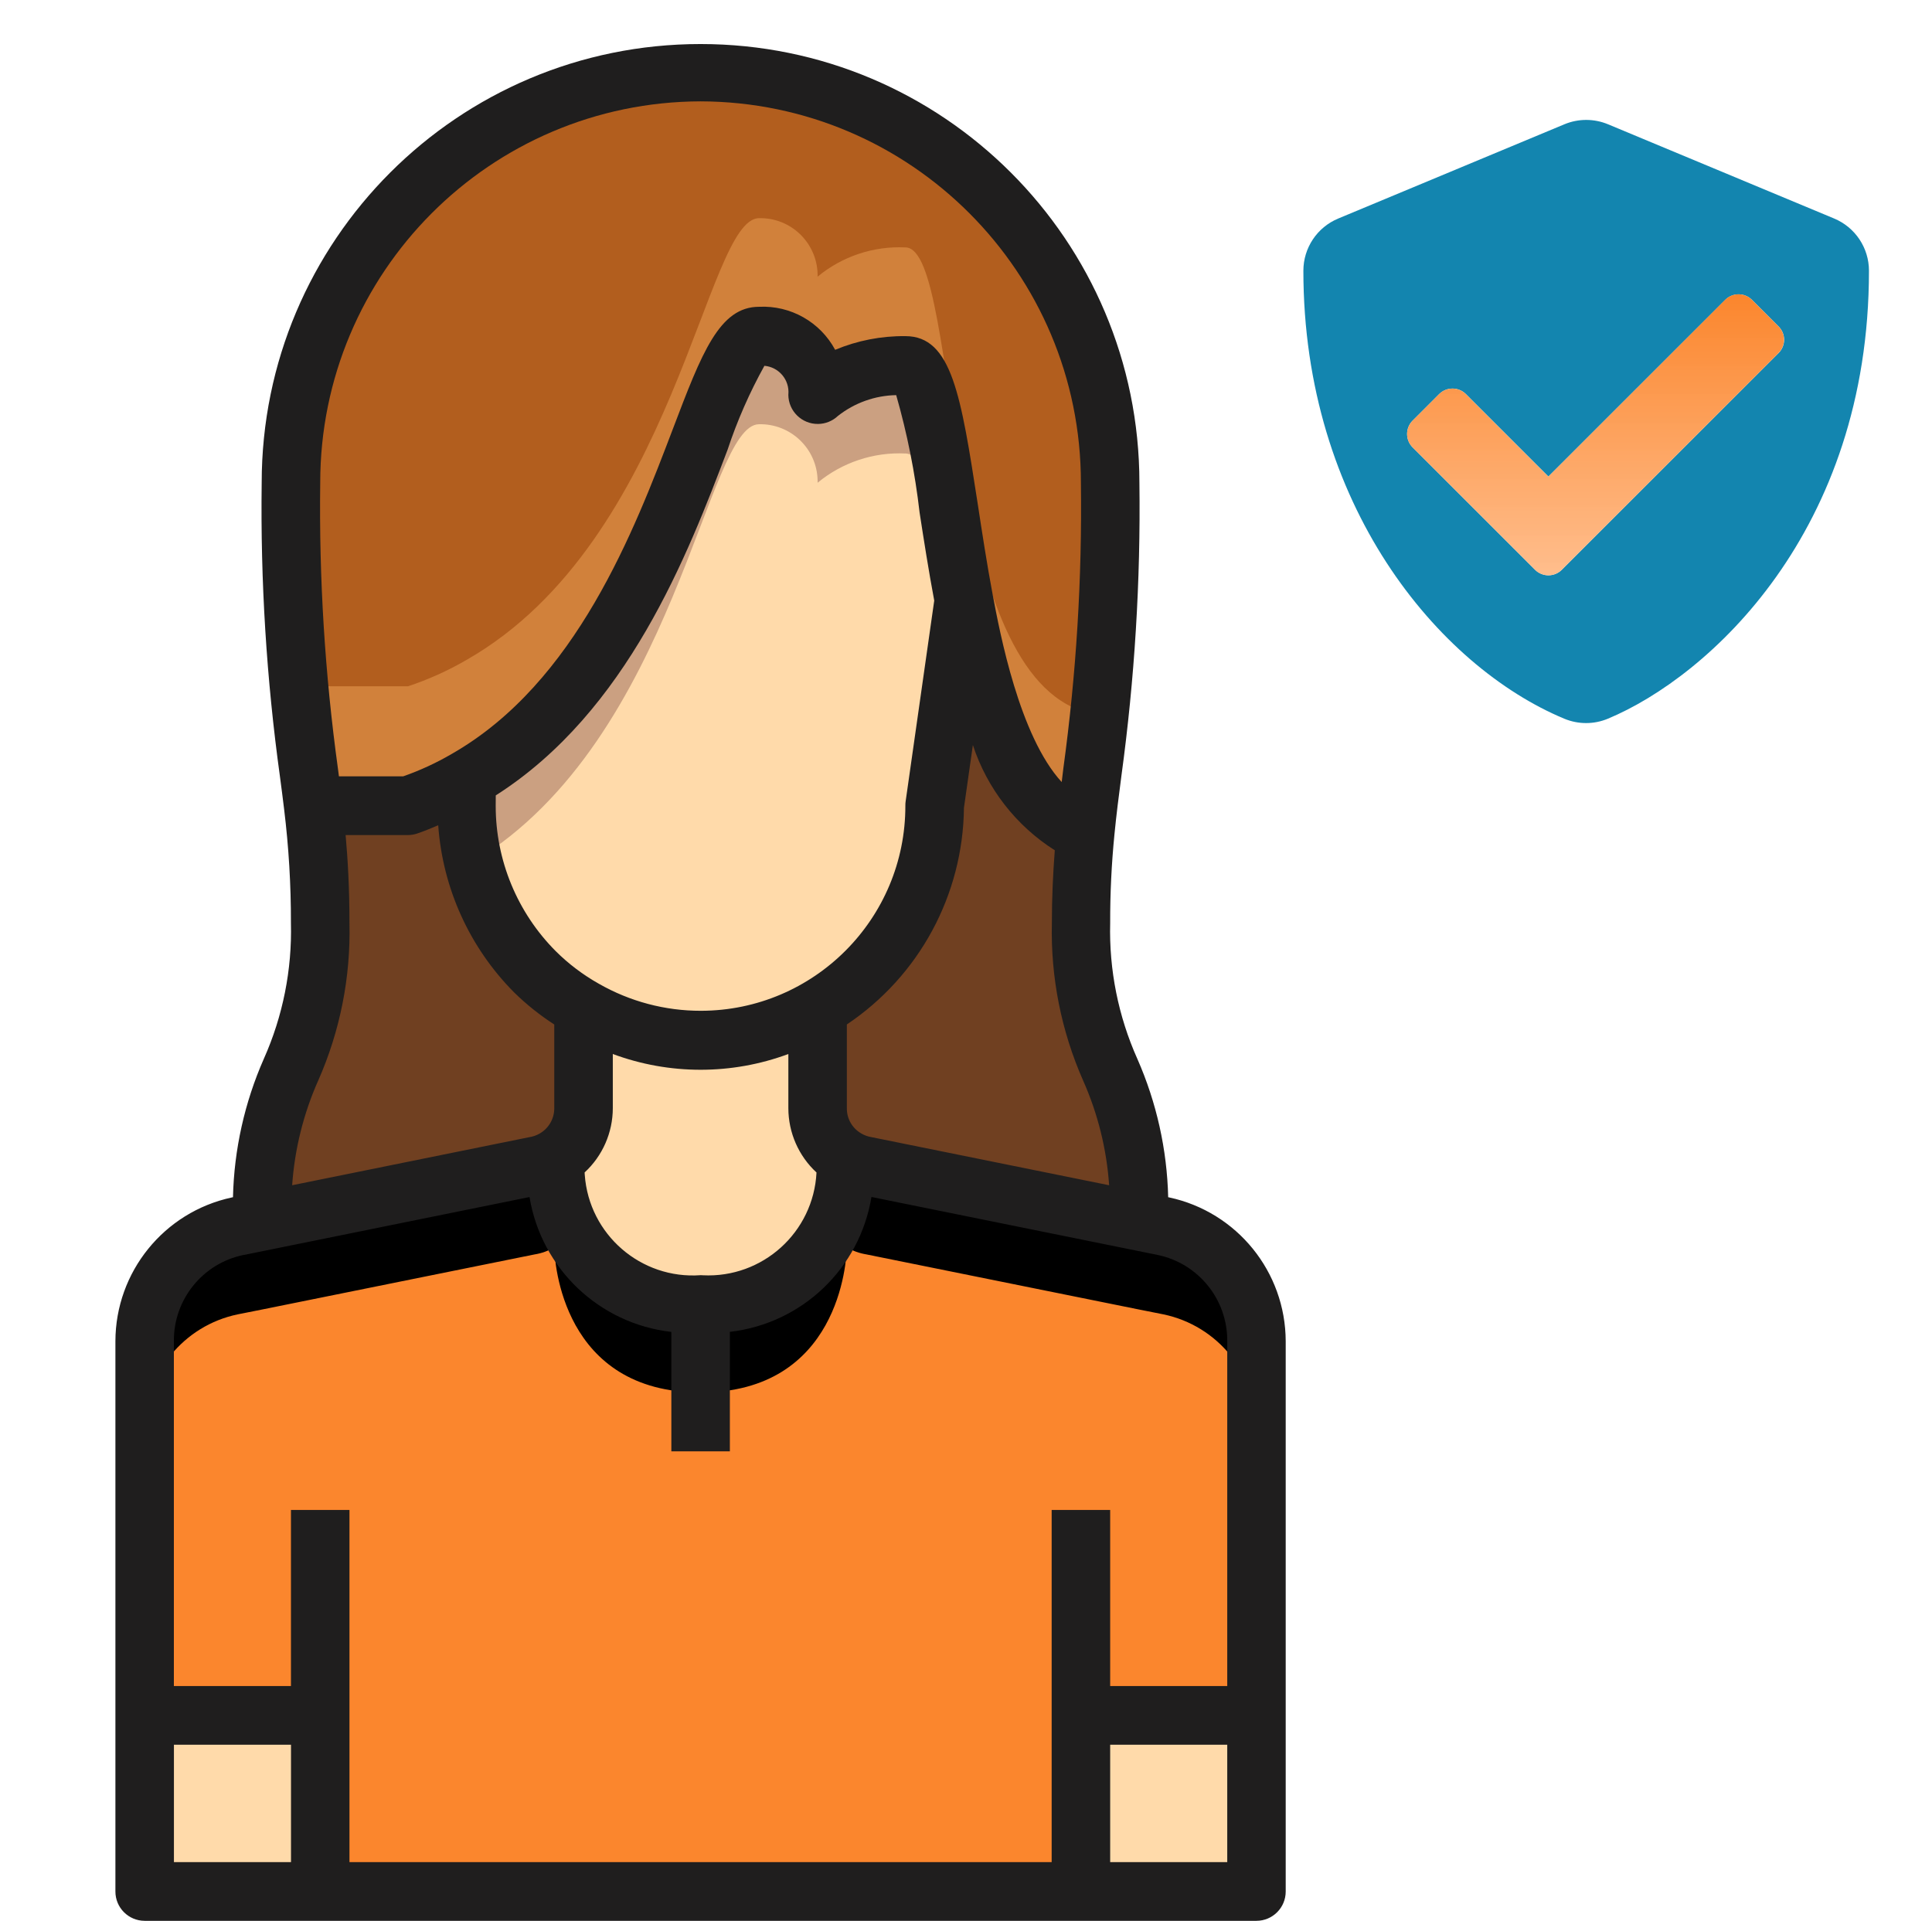
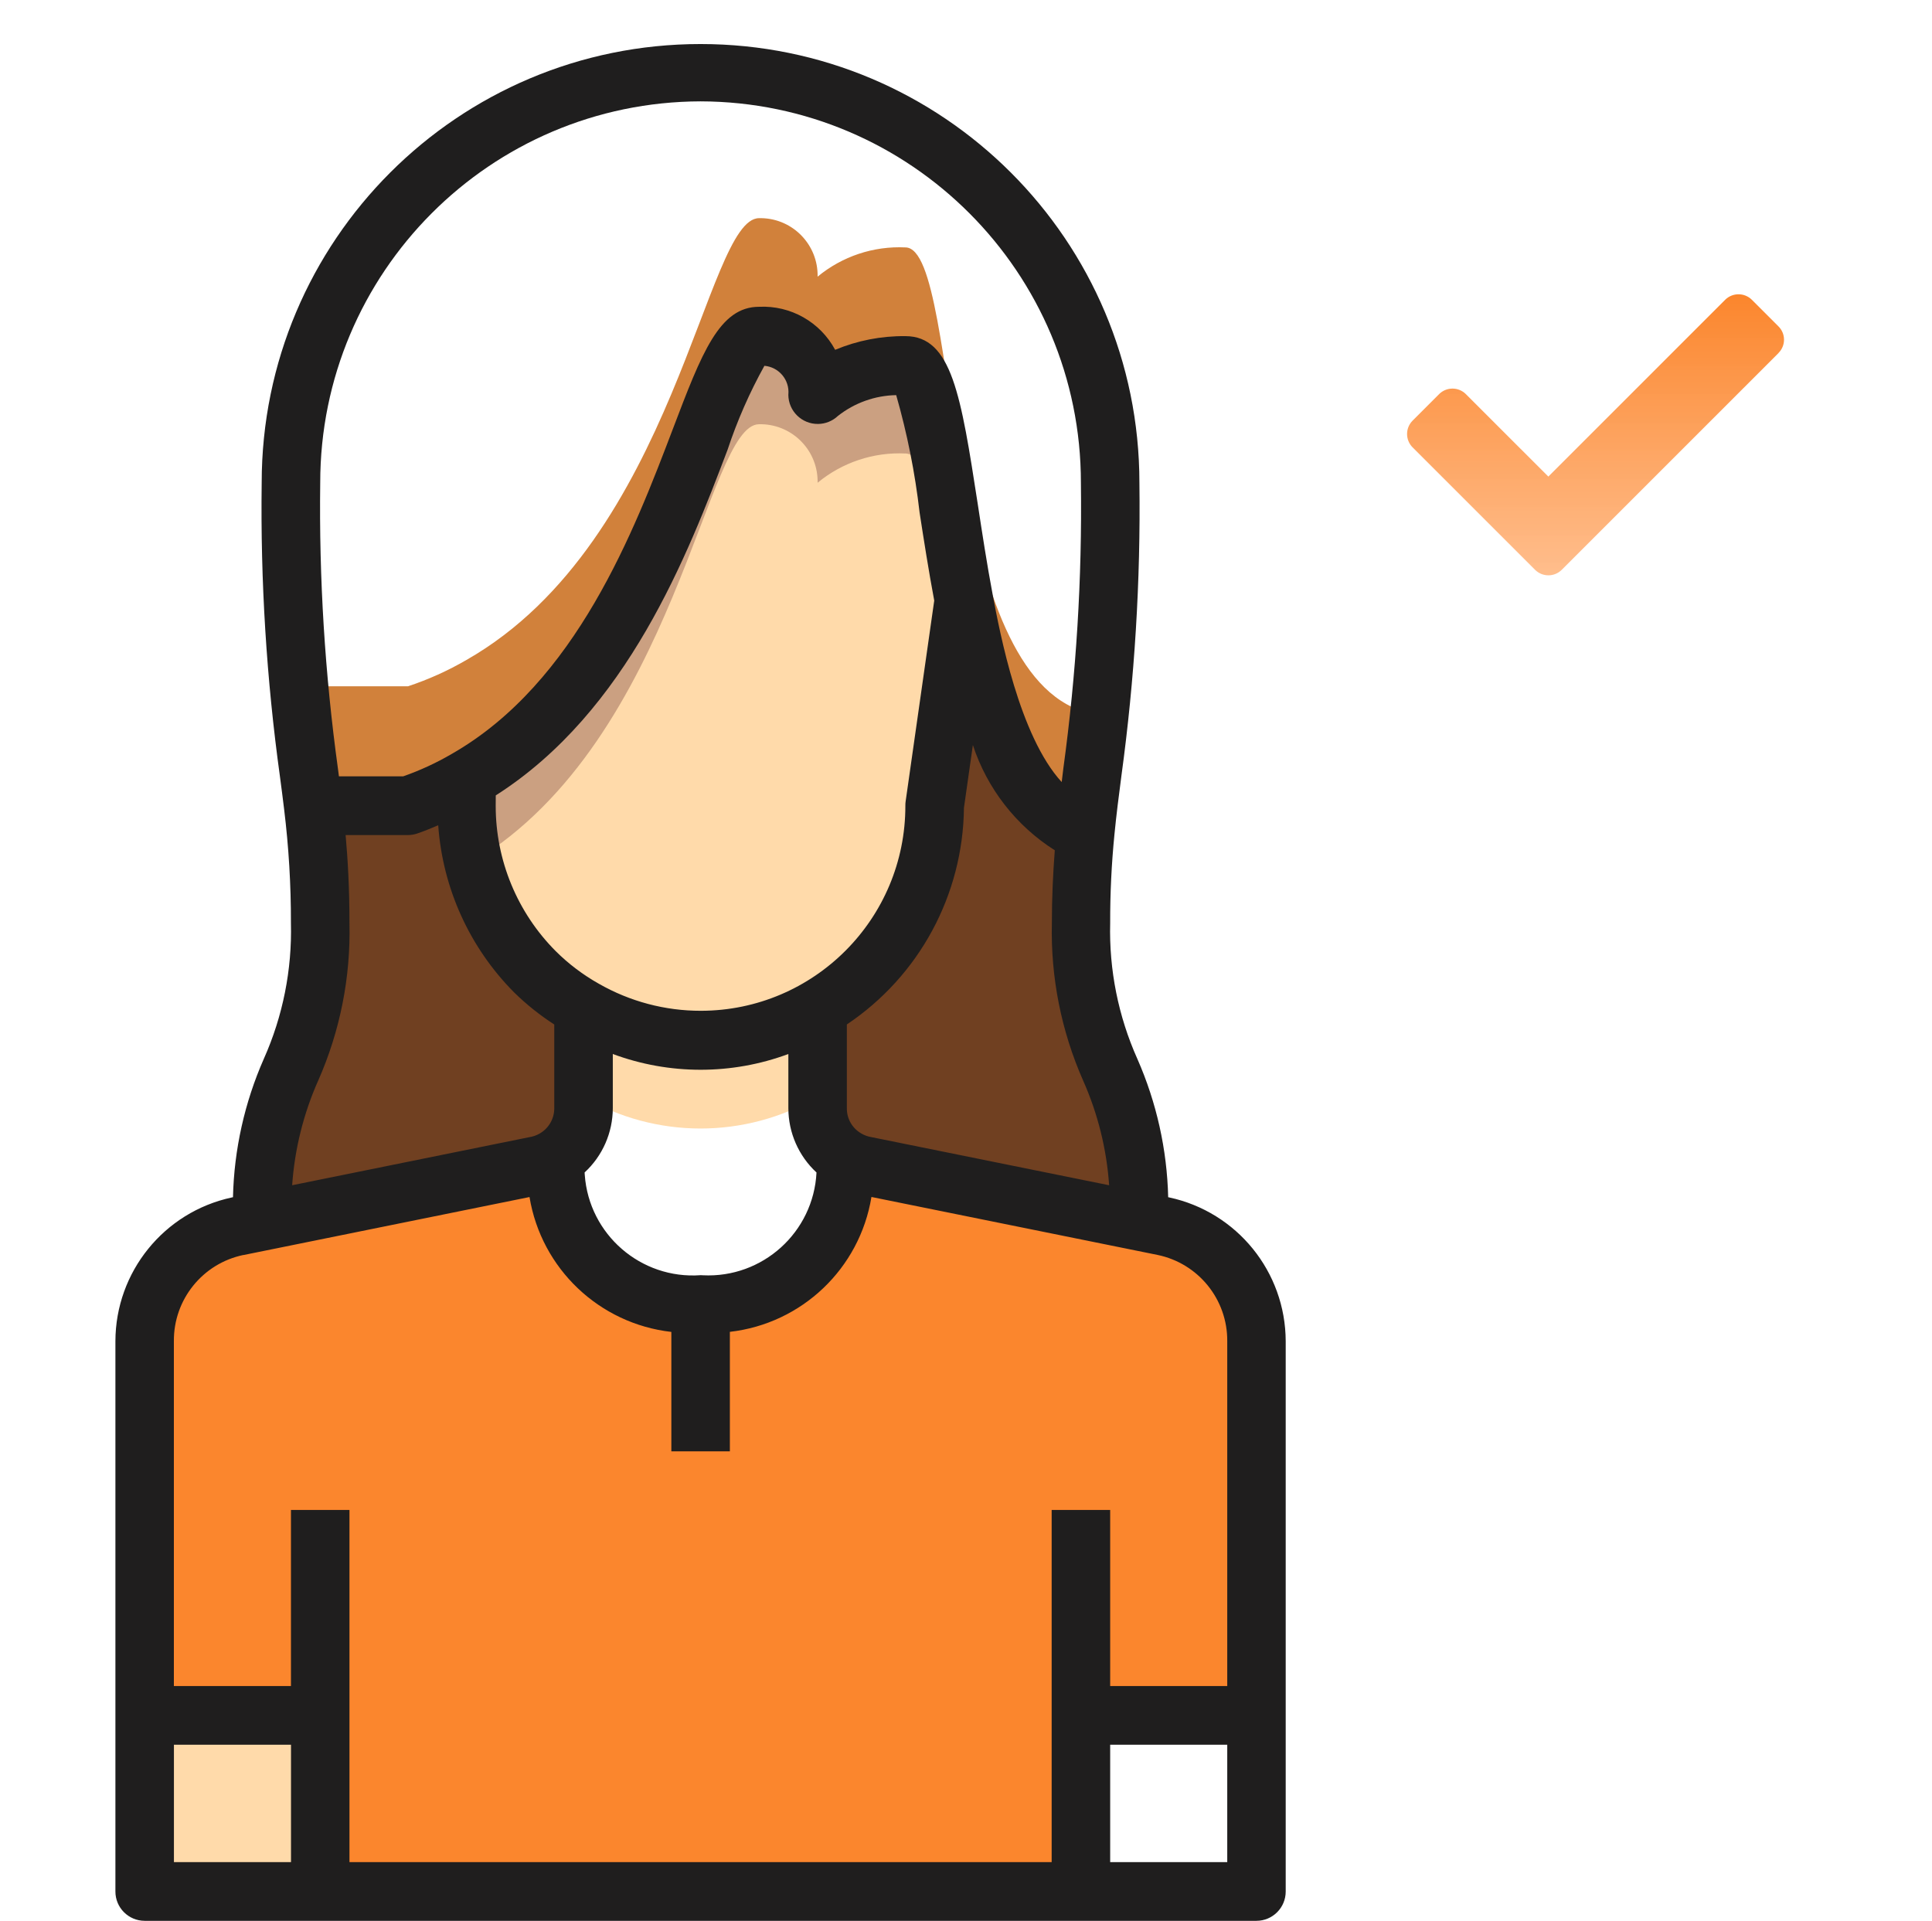
<svg xmlns="http://www.w3.org/2000/svg" version="1.1" id="shield-check-duotone" x="0px" y="0px" width="117.167px" height="116.5px" viewBox="-53.044 -21.016 117.167 116.5" enable-background="new -53.044 -21.016 117.167 116.5" xml:space="preserve">
-   <path id="Path_368" fill="#1385AF" d="M58.19-7.762l-13.719-5.718c-0.845-0.35-1.793-0.35-2.637,0l-13.72,5.718  C26.834-7.231,26-5.981,26-4.596c0,14.183,8.181,23.986,15.826,27.172c0.845,0.351,1.793,0.351,2.637,0  C50.588,20.025,60.3,11.215,60.3-4.596C60.3-5.98,59.468-7.229,58.19-7.762z M54.817,0.397L41.669,13.545  c-0.447,0.443-1.168,0.443-1.615,0l-7.431-7.431c-0.443-0.448-0.443-1.169,0-1.616l1.615-1.615c0.447-0.442,1.168-0.442,1.614,0  l5.006,5.005l10.729-10.72c0.447-0.443,1.167-0.443,1.615,0l1.615,1.615c0.445,0.441,0.449,1.16,0.009,1.606  c-0.003,0.003-0.007,0.007-0.009,0.01L54.817,0.397z" />
  <linearGradient id="Path_369_1_" gradientUnits="userSpaceOnUse" x1="-463.217" y1="263.429" x2="-463.217" y2="262.682" gradientTransform="matrix(30.602 0 0 -22.818 14219.002 6007.783)">
    <stop offset="0" style="stop-color:#FB862D" />
    <stop offset="1" style="stop-color:#FFBB88;stop-opacity:0.961" />
  </linearGradient>
  <path id="Path_369" fill="url(#Path_369_1_)" d="M54.814,0.398L41.667,13.545c-0.447,0.444-1.168,0.444-1.615,0l-7.431-7.43  c-0.443-0.447-0.443-1.168,0-1.616l1.614-1.615c0.448-0.442,1.168-0.442,1.615,0l5.006,5.005L51.581-2.836  c0.448-0.442,1.168-0.442,1.615,0l1.615,1.615c0.446,0.441,0.451,1.16,0.01,1.606c-0.002,0.003-0.007,0.006-0.01,0.01L54.814,0.398z  " />
  <g id="SvgjsG1031">
    <g id="Group_3">
      <g id="_51-woman">
        <path id="Path_10" fill="#FB862D" d="M12.512,83.063v10.646h-46.137V83.063h-10.646V60.441c-0.008-3.363,2.35-6.27,5.643-6.955     l1.508-0.3l16.5-3.337c0.419-0.066,0.822-0.211,1.188-0.426c0.019,0.869,0.479,8.801,8.872,8.801     c8.394,0,8.854-7.932,8.872-8.801c0.366,0.215,0.77,0.359,1.189,0.426l16.5,3.337l1.508,0.3c3.293,0.686,5.65,3.592,5.642,6.955     v22.622H12.512z" />
-         <path id="Path_11" d="M17.512,53.377l-1.508-0.301l-16.502-3.334c-0.42-0.066-0.823-0.211-1.189-0.426     c-0.018,0.869-0.479,8.8-8.872,8.8c-8.393,0-8.854-7.931-8.872-8.8c-0.366,0.215-0.77,0.359-1.188,0.426l-16.5,3.336     l-1.508,0.301c-3.293,0.686-5.65,3.591-5.643,6.954v5.323c-0.008-3.363,2.35-6.27,5.643-6.955l1.508-0.3l16.5-3.336     c0.419-0.066,0.822-0.211,1.188-0.427c0.019,0.869,0.479,8.801,8.872,8.801c8.394,0,8.854-7.932,8.872-8.801     c0.366,0.216,0.77,0.36,1.189,0.427l16.5,3.336l1.508,0.3c3.293,0.686,5.65,3.592,5.642,6.955v-5.324     C23.161,56.969,20.805,54.063,17.512,53.377z" />
-         <path id="Path_12" fill="#FFDAAA" d="M-1.687,49.283c-0.018,0.869-0.479,8.8-8.872,8.8c-8.393,0-8.854-7.931-8.872-8.8     c1.104-0.627,1.782-1.801,1.774-3.07v-5.875l0.053-0.105c4.361,2.508,9.728,2.508,14.088,0l0.054,0.105v5.873     c-0.008,1.27,0.67,2.443,1.773,3.07L-1.687,49.283z" />
        <path id="Path_13" fill="#FFDAAA" d="M-3.46,51.529c0.006,0.74,0.246,1.461,0.685,2.059c0.649-1.35,1.02-2.816,1.089-4.313     c-1.103-0.627-1.781-1.801-1.773-3.07V51.529z M-10.561,47.43c2.473,0,4.901-0.648,7.044-1.881l0.054,0.105v-5.325l-0.054-0.106     c-4.36,2.508-9.727,2.508-14.088,0l-0.053,0.106v5.323l0.053-0.105c2.144,1.233,4.573,1.883,7.046,1.883H-10.561z      M-17.661,51.529v-5.324c0.008,1.27-0.671,2.443-1.774,3.07c0.07,1.496,0.44,2.963,1.09,4.313     c0.44-0.598,0.682-1.316,0.689-2.059H-17.661z" />
        <path id="Rectangle_7" fill="#FFDAAA" d="M-44.271,83.063h10.646v10.646h-10.646V83.063z" />
-         <path id="Rectangle_8" fill="#FFDAAA" d="M12.508,83.063h10.646v10.646H12.508V83.063z" />
        <path id="Path_14" fill="#FFDAAA" d="M5.411,15.372l-1.774,12.42c0.009,7.832-6.333,14.188-14.164,14.196     c-2.482,0.003-4.922-0.646-7.075-1.882c-1.098-0.618-2.107-1.382-3-2.271c-2.658-2.666-4.151-6.277-4.15-10.043v-1.6     C-12.031,18.937-10.275-0.597-7.009-0.597C-5.09-0.638-3.501,0.885-3.46,2.805c0.001,0.049,0.001,0.099,0,0.147     c1.491-1.233,3.39-1.866,5.323-1.774C3.636,1.178,4.08,8.275,5.411,15.372z" />
        <path id="Path_15" fill="#CBA081" d="M-7.009,4.714C-5.09,4.674-3.501,6.196-3.46,8.116c0.001,0.049,0.001,0.098,0,0.147     c1.491-1.233,3.39-1.866,5.323-1.774c1.573,0,2.1,5.587,3.13,11.8l0.419-2.931C4.081,8.258,3.637,1.163,1.863,1.163     C-0.071,1.071-1.969,1.704-3.46,2.938c0.041-1.919-1.482-3.508-3.401-3.549c-0.05-0.001-0.099-0.001-0.147,0     c-3.266,0.003-5.021,19.536-17.744,26.795v1.601c0.004,1.165,0.152,2.324,0.441,3.453C-11.998,23.779-10.236,4.714-7.009,4.714z" />
        <path id="Path_16" fill="#704021" d="M-1.687,49.225c-1.103-0.627-1.781-1.801-1.773-3.07v-5.872l-0.053-0.106     c4.426-2.519,7.157-7.222,7.15-12.313l1.774-12.42c1.206,6.382,3.122,12.773,7.362,13.982c-0.181,1.84-0.27,3.688-0.266,5.535     c0,8.872,3.549,8.872,3.549,17.743l-0.053,0.284l-16.5-3.336C-0.916,49.585-1.32,49.439-1.687,49.225z M-19.429,49.225     c-0.367,0.215-0.77,0.359-1.189,0.426l-16.5,3.336l-0.053-0.284c0-8.872,3.549-8.872,3.549-17.742     c0.006-2.374-0.137-4.745-0.426-7.101h5.749c1.232-0.409,2.419-0.943,3.543-1.594v1.6c0,3.766,1.493,7.378,4.152,10.043     c0.893,0.89,1.902,1.653,3,2.271l-0.053,0.105v5.873c0.008,1.27-0.671,2.443-1.774,3.07L-19.429,49.225z" />
-         <path id="Path_17" fill="#B25E1E" d="M-24.752,26.107c-1.125,0.653-2.314,1.19-3.549,1.6h-5.749     c-0.966-6.461-1.418-12.988-1.353-19.521c0-13.719,11.122-24.841,24.841-24.841S14.279-5.533,14.279,8.187     c0.027,7.054-0.477,14.1-1.509,21.078c-4.24-1.207-6.156-7.593-7.362-13.981c-1.331-7.1-1.774-14.195-3.55-14.195     c-1.933-0.092-3.831,0.541-5.322,1.774c0.04-1.919-1.482-3.508-3.401-3.549c-0.05-0.001-0.099-0.001-0.148,0     C-10.275-0.685-12.031,18.85-24.752,26.107z" />
        <path id="Path_18" fill="#D1813B" d="M12.774,22.167c-4.24-1.207-6.156-7.594-7.362-13.982C4.081,1.085,3.637-6.01,1.863-6.01     C-0.071-6.102-1.969-5.469-3.46-4.236c0.04-1.919-1.483-3.508-3.402-3.548c-0.049-0.001-0.098-0.001-0.146,0     c-3.266,0-5.021,19.535-17.743,26.792c-1.125,0.654-2.314,1.19-3.549,1.6h-5.749c-0.688-4.645-1.111-9.325-1.268-14.017     c-0.035,0.532-0.082,1.065-0.082,1.6c-0.066,6.531,0.384,13.058,1.349,19.519h5.749c1.234-0.41,2.424-0.946,3.549-1.601     c12.723-7.26,14.479-26.793,17.744-26.793C-5.09-0.725-3.501,0.798-3.46,2.718c0.001,0.049,0.001,0.098,0,0.147     c1.491-1.233,3.39-1.866,5.323-1.774c1.773,0,2.218,7.1,3.549,14.195c1.207,6.388,3.123,12.775,7.362,13.982     c1.032-6.979,1.536-14.025,1.509-21.079c0-0.546-0.046-1.082-0.082-1.62C13.953,14.516,13.185,17.983,12.774,22.167z" />
        <path id="Path_19" fill="#1F1E1E" d="M17.862,51.609l-0.061-0.012c-0.069-2.893-0.704-5.742-1.87-8.391     c-1.156-2.588-1.72-5.401-1.648-8.235c-0.005-1.797,0.082-3.592,0.259-5.379c0.117-1.201,0.264-2.34,0.421-3.544     c0.805-5.891,1.17-11.833,1.093-17.777C16.056-6.428,4.141-18.344-10.558-18.345S-37.173-6.431-37.174,8.268     c0,0.001,0,0.002,0,0.003c-0.079,5.953,0.291,11.903,1.106,17.8c0.089,0.679,0.177,1.335,0.254,1.99     c0.281,2.292,0.419,4.6,0.413,6.908c0.072,2.834-0.489,5.647-1.644,8.236c-1.166,2.647-1.802,5.498-1.87,8.39l-0.075,0.017     c-4.109,0.886-7.047,4.515-7.055,8.719v33.373c-0.002,0.981,0.792,1.778,1.773,1.78l0,0h67.427     c0.981-0.002,1.775-0.799,1.773-1.78l0,0V60.331C24.918,56.123,21.976,52.492,17.862,51.609z M-10.558,56.326     c-3.62,0.26-6.765-2.466-7.023-6.086c-0.004-0.048-0.007-0.096-0.009-0.145c1.089-1.004,1.708-2.418,1.71-3.899v-3.285     c3.434,1.274,7.212,1.274,10.646,0v3.287c0.002,1.481,0.62,2.894,1.707,3.899c-0.182,3.625-3.268,6.417-6.893,6.234     c-0.046-0.002-0.092-0.004-0.138-0.008V56.326z M-22.978,27.226c8-5.099,11.635-14.599,14.059-20.966     c0.584-1.763,1.332-3.467,2.233-5.09c0.881,0.078,1.531,0.854,1.454,1.734c-0.001,0.009-0.002,0.018-0.003,0.026     c0.009,0.985,0.814,1.776,1.8,1.767c0.449-0.004,0.881-0.178,1.207-0.486c1.009-0.795,2.25-1.239,3.534-1.262     c0.668,2.33,1.143,4.712,1.419,7.12c0.262,1.693,0.545,3.512,0.888,5.34L1.878,27.591c-0.012,0.085-0.018,0.172-0.016,0.258     c0.012,6.859-5.539,12.429-12.398,12.441c-2.173,0.003-4.308-0.563-6.193-1.642c-0.957-0.538-1.837-1.202-2.615-1.978     c-2.333-2.342-3.642-5.515-3.638-8.82L-22.978,27.226z M-0.207,47.95c-0.218-0.036-0.428-0.114-0.617-0.228     c-0.541-0.315-0.871-0.898-0.862-1.524v-5.08c4.39-2.941,7.046-7.857,7.101-13.141l0.541-3.806     c0.865,2.639,2.622,4.896,4.968,6.384c-0.11,1.445-0.177,2.88-0.177,4.414c-0.078,3.287,0.57,6.552,1.899,9.56     c0.89,2.006,1.423,4.152,1.574,6.342L-0.207,47.95z M-10.558-14.869C2.196-14.834,12.514-4.482,12.508,8.271     c0.076,5.791-0.28,11.58-1.065,17.318c-0.034,0.282-0.068,0.553-0.1,0.828c-2.569-2.8-3.744-9.028-4.184-11.356     c-0.355-1.887-0.642-3.775-0.91-5.528C5.233,2.979,4.683-0.629,1.863-0.629C0.402-0.645-1.047-0.362-2.396,0.2     c-0.906-1.686-2.7-2.701-4.612-2.609c-2.41,0-3.472,2.786-5.226,7.4c-2.335,6.132-5.854,15.4-13.409,19.716     c-0.938,0.549-1.927,1.005-2.952,1.364h-3.894l-0.06-0.465c-0.792-5.743-1.151-11.538-1.075-17.335     C-33.629-4.482-23.311-14.834-10.558-14.869z M-33.75,44.531c1.329-3.008,1.978-6.272,1.899-9.56c0-2.154-0.1-3.853-0.233-5.34     h3.783c0.19-0.001,0.38-0.033,0.561-0.094c0.44-0.148,0.854-0.326,1.272-0.5c0.271,3.826,1.907,7.428,4.612,10.146     c0.742,0.726,1.555,1.375,2.426,1.938v5.076c0.003,0.646-0.348,1.243-0.914,1.554c-0.194,0.107-0.407,0.178-0.626,0.209     l-14.356,2.91c0.152-2.189,0.686-4.336,1.576-6.342V44.531z M-38.28,55.104l17.349-3.518c0.716,4.344,4.228,7.683,8.601,8.18     v7.244h3.549v-7.248c4.369-0.5,7.875-3.84,8.586-8.18l17.346,3.514c2.48,0.51,4.253,2.703,4.232,5.234v20.914h-7.1V70.565h-3.549     v21.358H-31.85V70.565h-3.549v10.679h-7.1V60.331c-0.023-2.526,1.742-4.717,4.216-5.231L-38.28,55.104z M-42.496,84.803h7.1     v7.121h-7.1V84.803z M14.283,91.924v-7.121h7.1v7.121H14.283z" />
      </g>
    </g>
  </g>
</svg>